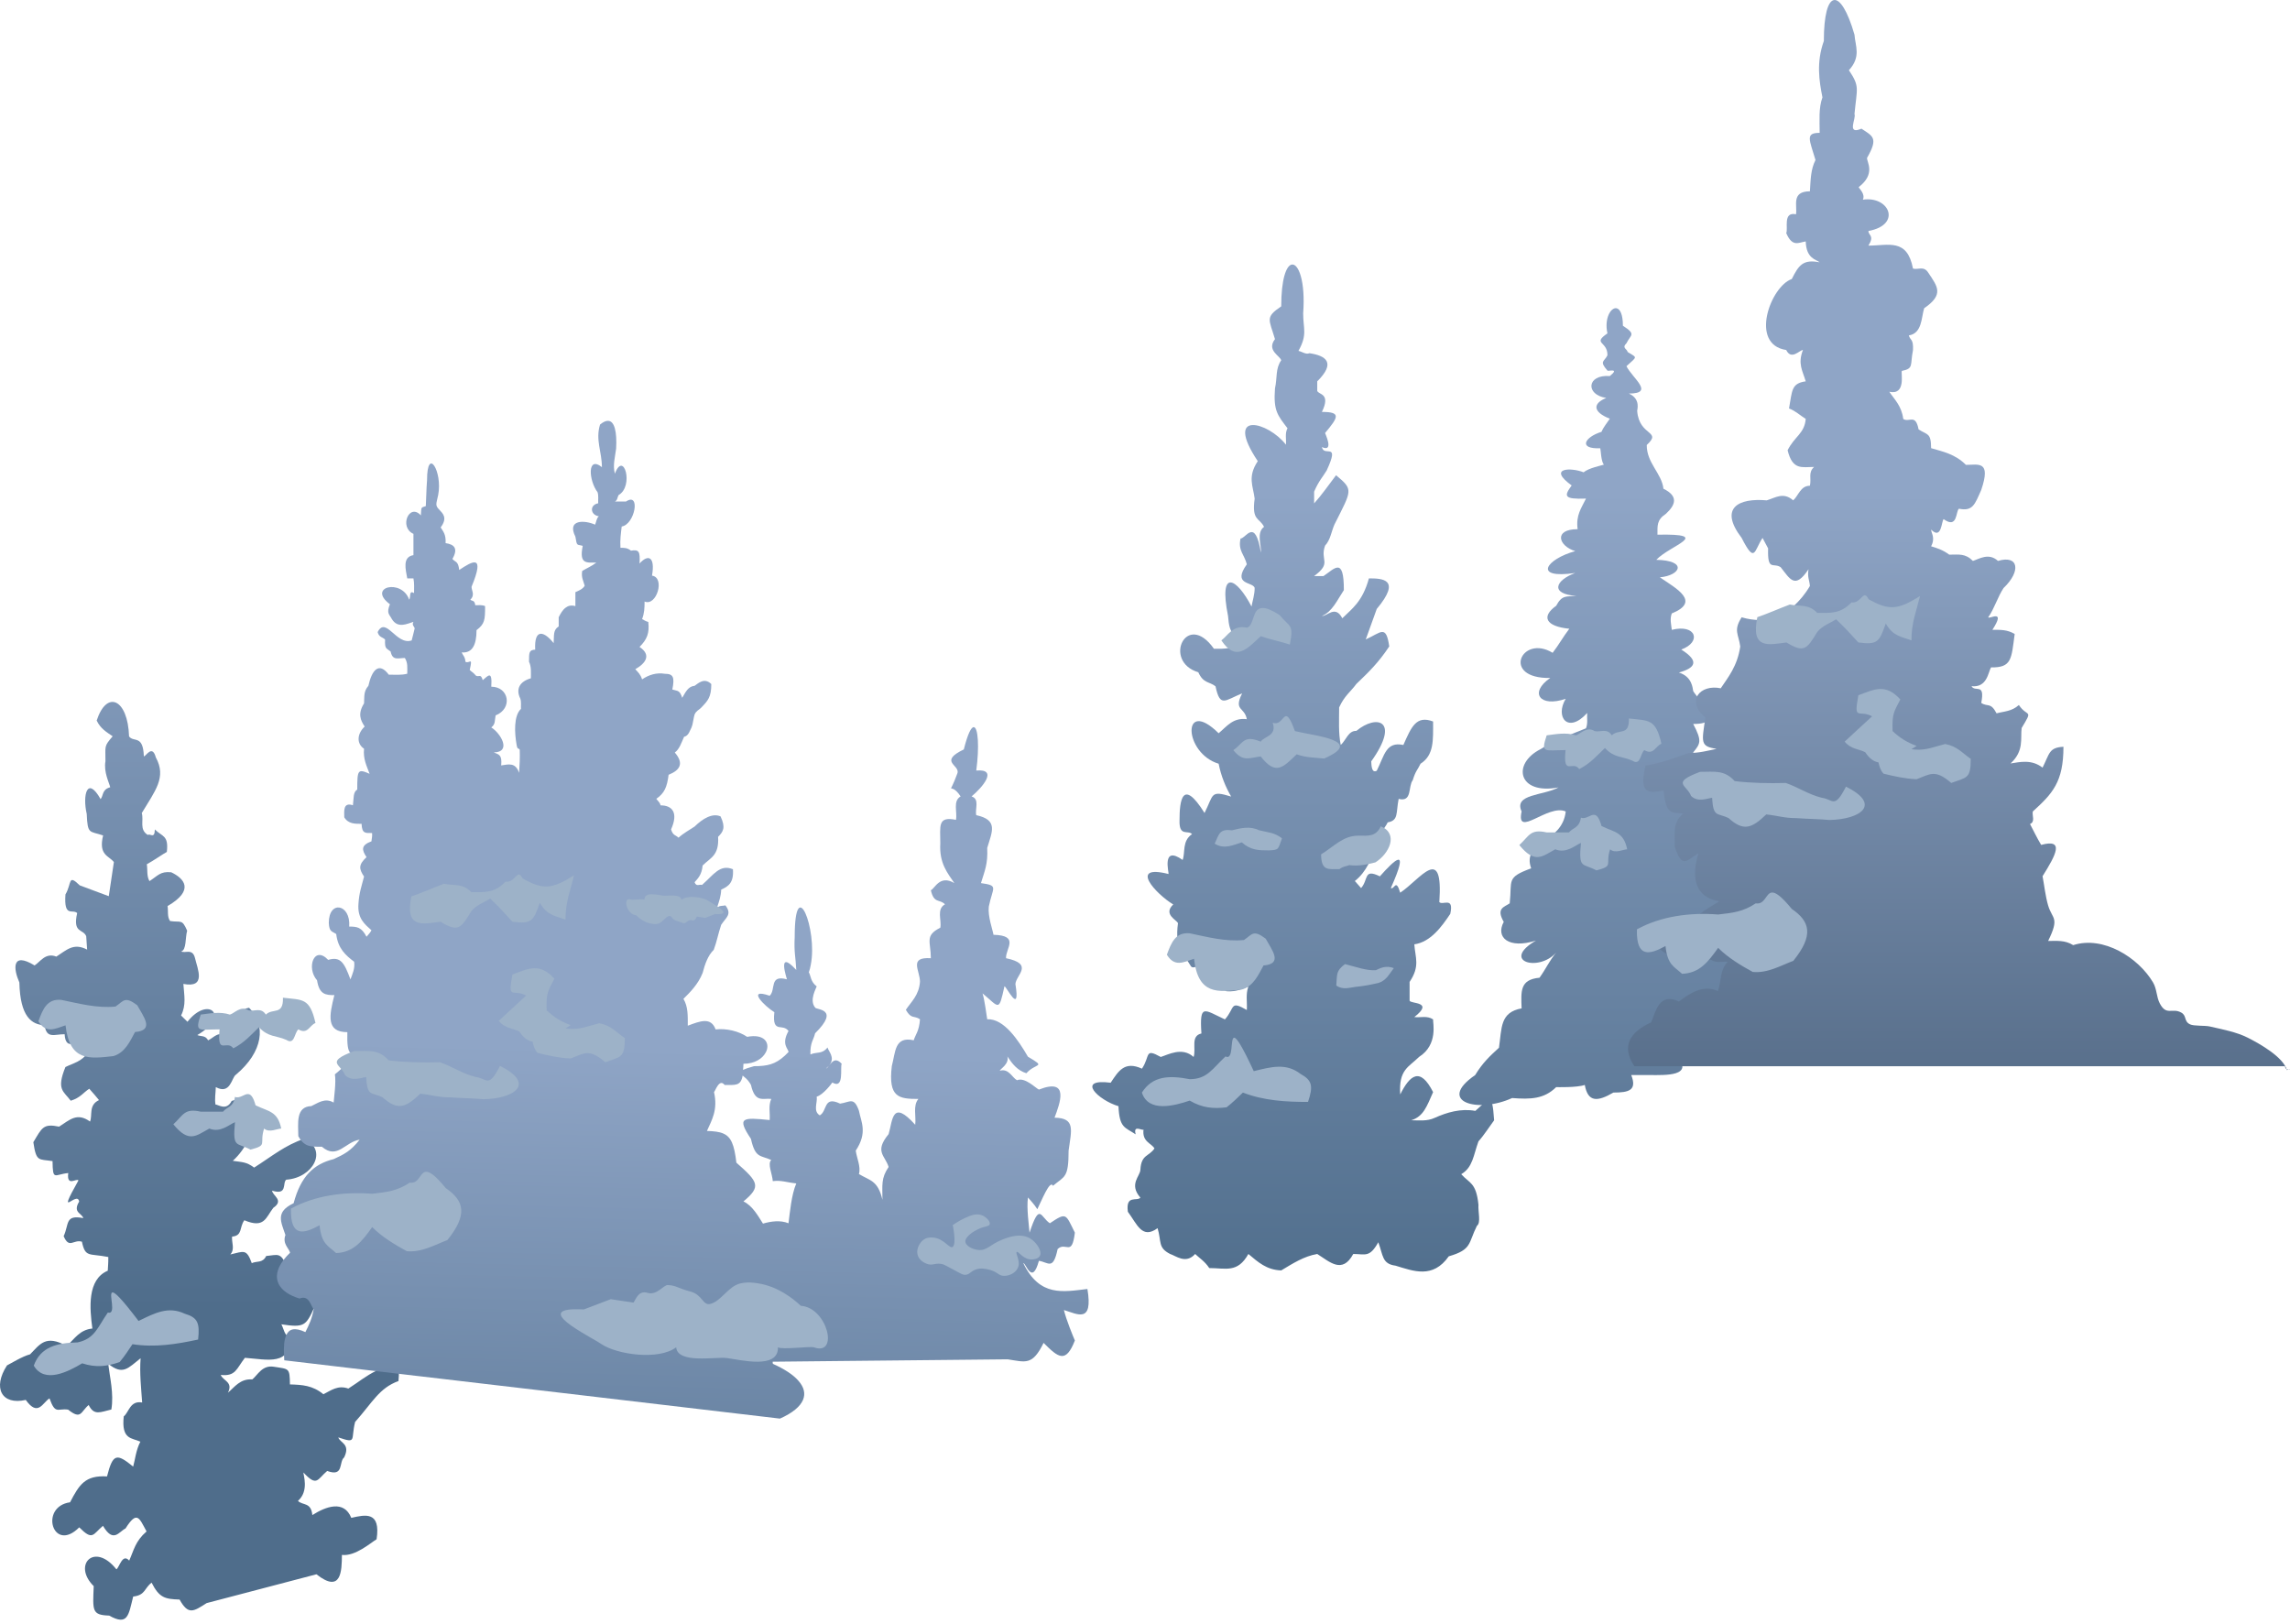
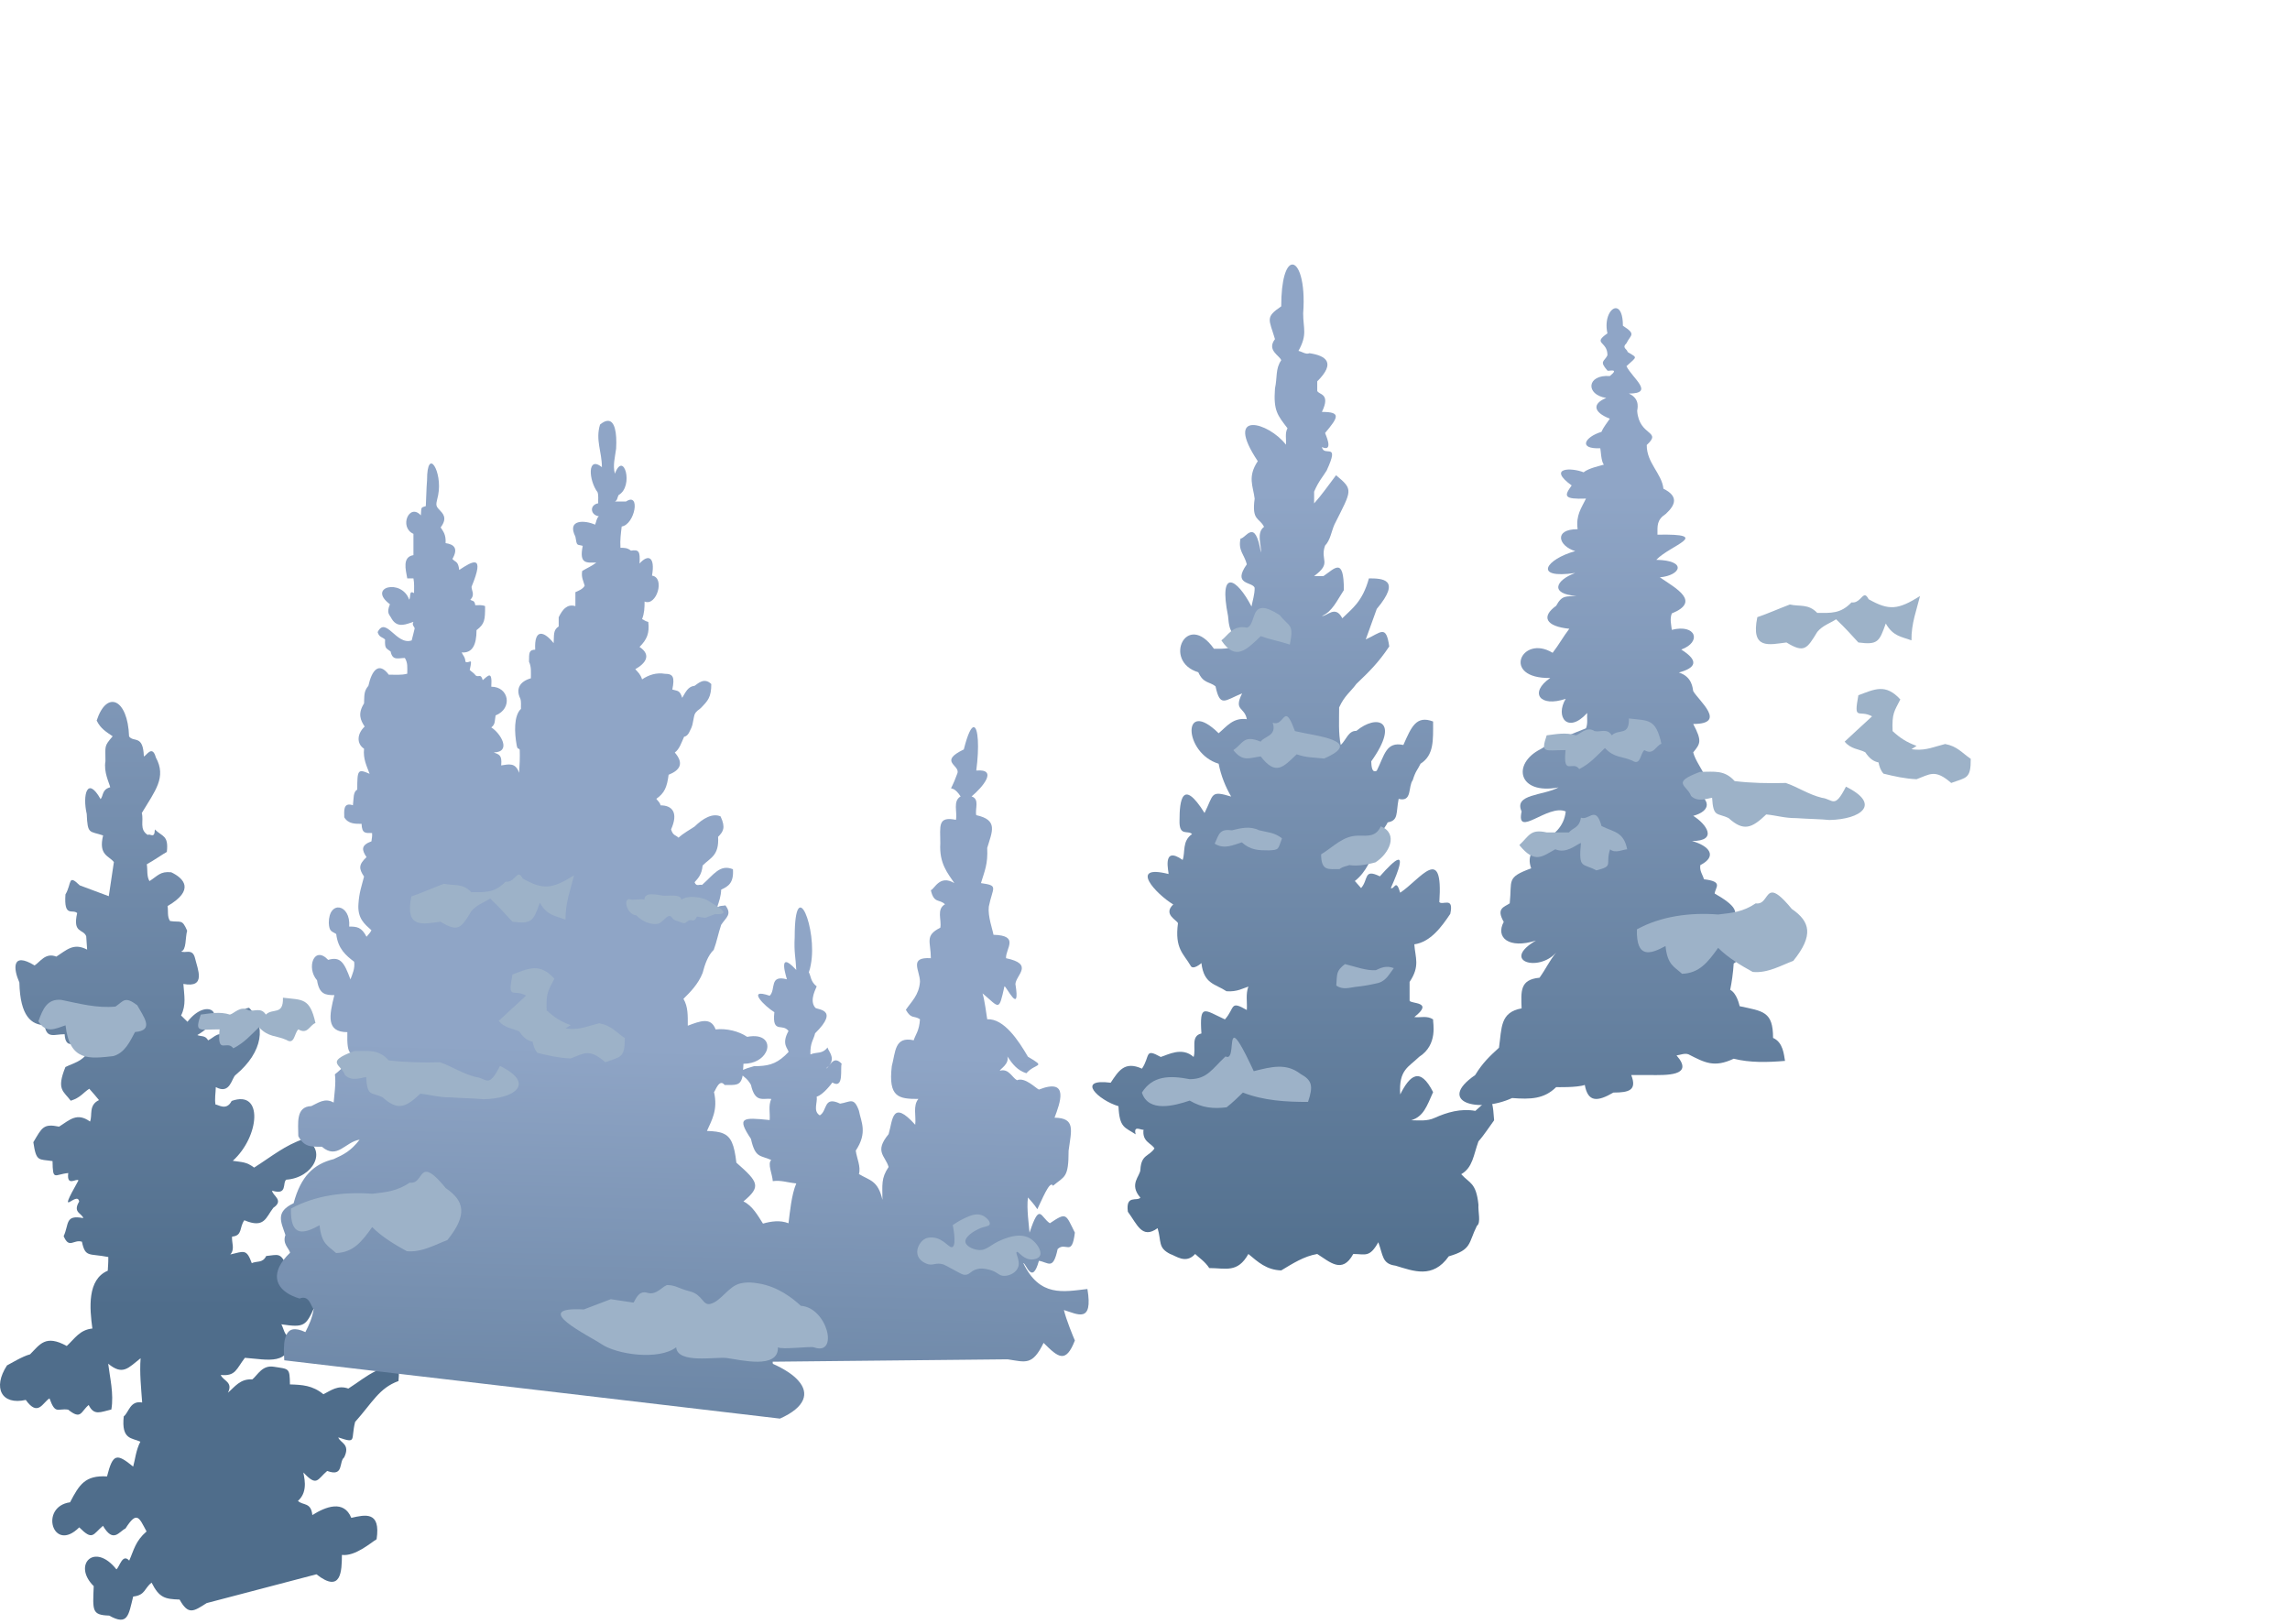
<svg xmlns="http://www.w3.org/2000/svg" width="244" height="173" viewBox="0 0 244 173" fill="none">
  <path d="M33.716 167.748C36.38 169.843 36.418 167.37 36.431 165.683C37.849 165.86 39.5 164.388 40.126 164.015C40.578 161.006 38.932 161.393 37.429 161.735C36.652 159.801 34.721 160.525 33.281 161.438C33.137 160.029 32.268 160.441 31.747 159.927C32.967 158.86 32.293 157.106 32.333 156.901C33.784 158.475 33.807 157.625 34.862 156.737C36.678 157.408 36.076 155.767 36.668 155.293C37.379 153.85 36.215 153.744 36.045 153.162C38.075 153.843 37.351 153.437 37.837 151.514C39.694 149.431 40.402 147.899 42.458 147.156C42.758 143.87 41.565 144.388 40.157 146.027C38.924 146.634 38.276 147.222 37.115 147.959C36.002 147.559 35.271 148.159 34.458 148.564C33.301 147.614 32.217 147.558 30.893 147.516C30.865 145.728 30.811 145.893 29.176 145.633C27.948 145.434 27.475 146.488 26.887 146.981C25.573 146.899 25.015 147.789 24.285 148.4C24.868 147.257 23.778 147.145 23.52 146.507C25.125 146.671 25.182 145.857 26.093 144.682C28.485 144.858 31.077 145.596 30.854 142.358C30.342 142.505 30.192 141.419 29.975 141.111C32.422 141.482 32.602 141.275 33.5 139.276C33.734 136.837 32.736 138.402 32.294 137.897C34.535 136.733 34.737 135.661 32.708 134.703C31.551 133.713 31.414 134.755 30.492 134.794C29.876 133.43 29.608 133.712 28.362 133.833C27.988 134.621 27.34 134.34 26.827 134.596C26.262 133.036 25.992 133.339 24.54 133.669C25.057 133.103 24.664 132.406 24.727 131.767C25.872 131.672 25.483 130.759 26.035 130.023C28.184 130.935 28.32 129.732 29.119 128.7C30.309 127.89 29.031 127.417 28.993 126.869C30.68 127.395 30.061 126.041 30.5 125.7C33.336 125.517 34.992 122.549 32.422 121.336C30.348 122.039 29.017 123.18 27.077 124.412C26.245 123.78 25.773 123.843 24.805 123.69C27.658 121.113 28.096 116.079 24.683 117.311C24.109 118.437 23.203 117.648 22.963 117.702C22.85 117.111 22.983 116.458 22.994 115.835C24.56 116.69 24.684 114.796 25.126 114.523C28.046 112.081 28.393 109.209 26.54 107.382C25.184 107.588 24.819 109.263 24.221 110.596C23.306 109.739 22.908 110.491 22.175 110.854C21.877 110.283 21.384 110.466 21.025 110.289C24.622 108.18 22.144 106.075 19.974 108.875C19.747 108.65 19.52 108.427 19.293 108.204C19.861 107.076 19.622 106.063 19.538 104.842C22.015 105.309 21.048 103.256 20.776 102.08C20.51 101.028 19.77 101.605 19.299 101.383C19.881 101.236 19.727 99.908 19.941 99.171C19.388 97.876 19.278 98.321 18.123 98.138C17.796 97.696 17.944 97.075 17.855 96.546C20.784 94.836 19.598 93.585 18.242 92.945C17.072 92.824 16.831 93.31 15.926 93.886C15.615 93.372 15.737 92.689 15.643 92.09C16.29 91.748 17.466 90.931 17.776 90.778C17.984 88.987 17.299 89.17 16.499 88.382C16.475 89.448 15.997 88.772 15.746 88.967C14.814 88.379 15.338 87.472 15.108 86.633C16.524 84.263 17.768 82.831 16.606 80.712C16.215 79.272 15.549 80.611 15.327 80.592C15.247 78.243 14.249 79.14 13.752 78.47C13.623 74.478 11.381 73.467 10.301 76.776C10.723 77.668 11.373 78.012 12.005 78.455C11.047 79.567 11.247 79.46 11.235 81.109C11.032 82.269 11.631 83.398 11.744 83.887C10.852 84.126 11.038 84.759 10.72 85.153C9.286 82.615 8.78 84.731 9.241 86.73C9.333 88.949 9.527 88.527 10.986 89.019C10.469 91.143 11.608 91.174 12.134 91.857L11.591 95.493L8.495 94.338C7.206 93.084 7.669 94.135 6.974 95.305C6.793 97.829 7.74 96.818 8.222 97.293C7.721 99.481 8.871 98.954 9.186 99.76C9.219 100.235 9.251 100.71 9.284 101.185C7.819 100.422 7.093 101.24 6.002 101.931C4.841 101.471 4.288 102.489 3.685 102.872C1.222 101.37 1.42 103.241 2.064 104.688C2.145 108.333 3.371 109.195 4.758 109.24C4.952 110.733 5.808 110.192 6.888 110.201C6.969 112.04 8.331 110.882 8.365 110.899C8.633 111.618 9.087 111.742 9.402 112.11C8.711 113.134 7.833 113.267 6.971 113.696C5.984 116.126 6.768 116.254 7.536 117.287C8.575 116.967 8.84 116.444 9.512 116.011C10.055 116.604 10.166 116.775 10.548 117.221C9.409 117.759 9.875 118.831 9.593 119.505C8.201 118.509 7.442 119.322 6.297 120.049C4.613 119.702 4.48 120.15 3.553 121.707C3.867 123.842 4.116 123.487 5.597 123.721C5.63 125.879 5.788 125.137 7.272 124.994C7.081 126.52 8.172 125.493 8.358 125.78C5.884 130.18 8.255 126.766 8.434 128.036C7.713 129.214 8.744 129.277 8.873 129.795C6.898 129.411 7.382 130.433 6.783 131.718C7.373 133.115 7.829 132.035 8.728 132.308C9.094 134.035 9.485 133.529 11.54 133.941C11.542 134.817 11.511 134.663 11.482 135.4C9.273 136.335 9.552 139.413 9.842 141.56C8.492 141.697 7.968 142.634 7.112 143.42C4.837 142.167 4.244 143.27 3.204 144.31C2.388 144.519 1.099 145.314 0.745 145.49C-0.813 147.893 0.177 149.752 2.745 149.168C4.059 151.014 4.551 149.435 5.274 149.004C5.909 150.782 6.152 150.029 7.262 150.205C8.664 151.329 8.587 150.43 9.45 149.707C10.019 150.89 10.716 150.452 11.864 150.19C12.149 148.514 11.699 146.753 11.528 145.307C13.099 146.609 13.674 145.743 14.981 144.728C14.861 146.322 15.039 147.879 15.147 149.442C13.845 149.207 13.736 150.507 13.185 150.922C12.915 153.437 14.063 153.196 14.958 153.618C14.49 154.485 14.383 155.603 14.189 156.273C12.435 154.841 12.026 154.858 11.403 157.32C9.054 157.179 8.443 158.207 7.465 160.076C4.164 160.538 5.624 165.567 8.443 162.747C9.899 164.207 9.88 163.501 10.972 162.583C12.08 164.464 12.658 163.219 13.373 162.864C14.615 160.91 14.826 161.741 15.617 163.182C14.41 164.222 14.269 165.171 13.767 166.289C13.041 165.48 12.732 166.995 12.403 167.22C10.062 164.268 7.699 166.755 9.986 169.01C9.881 171.623 9.775 172.089 11.631 172.148C13.648 173.279 13.691 172.089 14.191 170.119C15.498 169.975 15.37 169.229 16.153 168.639C16.968 170.253 17.57 170.389 19.135 170.44C20.069 172.131 20.625 171.703 22.018 170.817L33.716 167.748Z" fill="url(#paint0_linear_2_2148)" />
  <path d="M115.864 137.348C113.294 137.64 110.79 138.233 109.029 134.59C109.312 134.552 109.962 137.037 110.696 134.345C111.722 134.505 112.202 135.399 112.692 133.093C113.577 132.255 114.207 133.987 114.527 131.342C113.53 129.346 113.661 129.139 111.863 130.344C110.856 129.675 110.79 128.056 109.698 131.342C109.641 130.579 109.368 128.772 109.528 127.595C109.783 127.905 110.197 128.31 110.526 128.847C110.978 127.953 111.873 125.665 112.193 126.352C113.445 125.307 113.859 125.533 113.859 122.605C114.16 120.393 114.612 119.131 112.362 119.094C112.936 117.559 113.991 114.81 110.696 116.1C110.357 115.949 109.208 114.744 108.361 115.102C107.834 114.82 107.476 113.803 106.525 114.095C106.554 113.906 107.561 113.379 107.335 112.57C107.89 113.398 108.408 114.057 109.359 114.358C110.385 113.21 111.543 113.793 109.528 112.598C108.512 110.856 106.977 108.521 105.188 108.606C105.104 108.117 104.915 106.554 104.689 105.848C106.506 107.364 106.412 107.853 107.024 105.095C107.213 105.057 108.756 108.324 108.192 104.85C108.258 103.89 110.216 102.732 107.194 102.101C107.128 101.084 108.691 99.681 105.857 99.606C105.763 99.041 105.236 97.638 105.358 96.603C105.782 94.494 106.45 94.372 104.52 94.099C104.906 92.818 105.273 92.094 105.188 90.352C105.716 88.582 106.384 87.377 104.021 86.859C103.861 86.2 104.416 85.146 103.522 84.863C104.652 83.922 106.412 81.898 104.021 82.105C104.36 79.573 104.219 77.53 103.767 77.483C103.503 77.445 103.127 78.132 102.694 79.855C100.001 81.154 102.251 81.493 102.025 82.359C100.99 85.231 101.159 83.056 102.355 84.863C101.498 85.353 102.025 86.52 101.856 87.358C99.879 86.953 100.189 88.008 100.189 89.853C100.058 92.018 100.99 93.054 101.686 94.099C100.114 93.157 99.578 94.739 99.182 94.852C99.512 96.32 100.105 95.765 100.688 96.358C99.756 96.885 100.35 98.034 100.189 98.853C98.495 99.7 99.182 100.34 99.182 102.101C96.791 101.95 98.024 103.409 98.024 104.605C97.921 106.045 97.111 106.714 96.518 107.599C97.102 108.634 97.375 108.173 98.024 108.606C97.939 109.887 97.544 110.225 97.356 110.847C95.303 110.395 95.426 112.089 95.021 113.605C94.626 116.957 95.784 117.098 97.855 117.098C97.252 117.813 97.629 118.924 97.516 119.847C95.03 117.079 95.125 119.357 94.682 120.845C93.129 122.728 94.315 123.114 94.682 124.347C93.863 125.552 94.023 126.258 94.023 127.849C93.543 125.759 92.686 125.806 91.519 125.1C91.745 124.319 91.293 123.434 91.18 122.605C92.46 120.675 91.754 119.564 91.519 118.35C90.982 116.844 90.587 117.437 89.514 117.597C87.706 116.74 88.186 118.369 87.348 118.849C86.605 118.388 87.122 117.503 87.019 116.853C87.734 116.655 88.666 115.385 88.685 115.347C89.984 116.109 89.495 113.737 89.683 113.351C89.005 112.626 88.657 113.144 88.346 113.53C89.071 112.654 88.186 111.948 88.186 111.609C87.584 112.353 87.075 112.052 86.35 112.353C86.313 111.073 86.689 110.809 86.849 110.103C89.57 107.42 86.934 107.627 86.849 107.354C86.19 106.563 87 105.245 87.019 105.104C86.35 104.586 86.416 104.021 86.181 103.598C86.275 103.353 86.341 103.089 86.388 102.807C87.141 99.004 84.675 92.931 84.675 99.851C84.59 101.508 84.778 101.96 84.844 103.353C84.825 103.334 84.806 103.306 84.778 103.287C82.726 101.084 83.865 104.323 83.846 104.351C81.926 103.833 82.698 105.452 82.01 106.102C79.44 105.217 81.53 107.269 82.509 107.853C82.368 109.124 82.632 109.35 82.999 109.435C83.319 109.491 83.714 109.453 84.016 109.858C83.206 111.299 84.016 111.751 84.016 112.099C82.933 113.238 82.133 113.539 80.834 113.596C80.674 113.605 80.514 113.605 80.344 113.605C79.723 113.775 79.393 113.897 79.167 114.001C79.186 113.784 79.214 113.643 79.214 113.351C80.419 113.351 81.239 112.796 81.577 112.165C81.615 112.108 81.643 112.042 81.671 111.977C82.02 111.082 81.417 110.131 79.61 110.48C78.725 109.877 77.407 109.557 76.249 109.689C75.75 108.343 74.611 108.794 73.283 109.293C73.283 108.201 73.321 107.279 72.822 106.431C73.538 105.725 74.394 104.869 74.865 103.673C75.11 102.741 75.421 101.818 76.051 101.207C76.381 100.322 76.522 99.493 76.842 98.542C77.36 97.751 78.028 97.441 77.294 96.471C77.021 96.546 76.767 96.471 76.522 96.641C76.522 96.641 76.522 96.641 76.513 96.641C76.465 96.678 76.428 96.707 76.381 96.763L76.437 96.594C76.607 96.095 76.823 95.473 76.842 94.795C77.614 94.447 78.198 94.061 78.094 92.621C76.701 92.056 76.051 93.195 74.799 94.296C74.517 94.193 74.206 94.522 74.008 94.005C74.385 93.581 74.771 93.204 74.865 92.225C75.694 91.388 76.635 91.18 76.513 89.166C77.058 88.62 77.341 88.196 76.776 86.991C75.91 86.605 74.874 87.226 74.008 88.074C73.453 88.45 72.86 88.751 72.295 89.26C71.984 88.949 71.711 89.062 71.504 88.375C72.314 86.567 71.608 85.814 70.384 85.814C70.299 85.456 70.092 85.362 69.932 85.118C70.798 84.515 71.071 83.875 71.24 82.557C72.483 82.058 72.888 81.333 71.9 80.184C72.389 79.846 72.615 79.111 72.888 78.509C73.387 78.405 73.5 77.831 73.679 77.52C73.716 77.426 73.754 77.323 73.782 77.21C73.782 77.2 73.782 77.2 73.782 77.2C73.867 76.852 73.914 76.438 74.008 76.136C74.197 75.722 74.451 75.665 74.667 75.449C75.43 74.668 75.788 74.291 75.788 72.888C75.044 72.154 74.385 72.822 74.008 73.077C73.321 73.142 73.067 73.717 72.69 74.357C72.417 73.528 72.238 73.651 71.636 73.472C71.9 72.163 71.74 71.796 70.845 71.796C69.951 71.646 69.141 71.9 68.416 72.389C68.228 71.825 67.993 71.646 67.691 71.307C68.802 70.676 69.433 69.791 68.143 68.934C68.943 68.134 69.216 67.456 69.075 66.27C68.812 66.214 68.652 66.082 68.416 65.969C68.652 65.338 68.68 64.82 68.68 64.095C69.951 64.651 70.902 61.544 69.471 61.337C69.828 59.313 69.066 59.012 68.143 60.047C68.219 58.739 68.077 58.541 67.23 58.673C66.844 58.371 66.543 58.371 66.11 58.371C66.053 57.515 66.157 56.846 66.242 56.103C67.663 55.877 68.275 52.393 66.703 53.438H65.517C65.799 53.316 65.771 52.996 65.912 52.751C67.569 51.81 66.458 47.94 65.517 50.473C65.272 49.588 65.535 48.703 65.648 47.809C65.752 46.029 65.479 44.843 64.782 44.843C64.547 44.834 64.264 44.965 63.935 45.239C63.427 46.886 64.133 48.129 64.133 49.776C62.532 48.505 62.73 51.217 63.671 52.45C63.794 52.827 63.718 53.231 63.737 53.627C62.786 53.806 62.899 54.879 63.803 55.011C63.54 55.255 63.549 55.585 63.408 55.905C62.288 55.406 60.376 55.331 61.308 57.185C61.478 58.258 61.468 57.976 62.09 58.164C61.685 60.141 62.504 59.944 63.54 59.944C63.059 60.32 62.532 60.537 62.033 60.838C61.911 61.525 62.165 61.892 62.297 62.41C62.118 62.777 61.563 62.984 61.308 63.097V64.585C60.866 64.453 60.527 64.547 60.263 64.754C59.943 64.99 59.717 65.394 59.529 65.771V66.75C58.917 67.136 59.049 67.673 58.992 68.53C58.004 67.278 56.903 66.891 57.025 69.226C56.375 69.254 56.366 69.509 56.366 70.507C56.63 71.062 56.564 71.627 56.564 72.276C55.406 72.606 54.916 73.387 55.443 74.451C55.556 74.799 55.49 75.176 55.509 75.534C54.718 76.278 54.822 78.123 55.048 79.384C55.142 79.911 55.236 79.667 55.377 79.883C55.406 80.712 55.368 81.559 55.312 82.35C54.925 81.22 54.21 81.436 53.4 81.559C53.513 80.42 53.165 80.401 52.61 80.175C54.558 80.137 53.325 78.104 52.346 77.511C52.807 77.153 52.694 76.805 52.807 76.23C54.653 75.496 54.238 73.171 52.346 73.171C52.468 71.373 51.998 72.013 51.433 72.474C51.226 71.721 51.019 72.201 50.699 71.985C50.454 71.674 50.294 71.617 50.049 71.391C50.397 69.857 50.011 70.789 49.588 70.507C49.569 69.989 49.324 69.847 49.192 69.518C50.303 69.612 50.774 68.755 50.774 67.146C51.649 66.477 51.687 66.072 51.687 64.585C51.348 64.434 50.99 64.491 50.642 64.491C50.567 63.898 50.265 64.067 50.115 63.898C50.661 63.37 50.209 62.872 50.247 62.514C51.725 58.955 50.312 59.812 48.929 60.734C48.816 59.765 48.552 59.953 48.204 59.558C48.863 58.409 48.364 58.004 47.479 57.873C47.535 56.912 47.187 56.592 46.952 56.197C47.742 55.161 47.14 54.681 46.82 54.323C46.321 53.834 46.5 53.674 46.688 52.742C47.178 50.266 45.502 47.489 45.502 51.17C45.426 52.036 45.417 53.212 45.37 53.928C44.815 54.107 44.909 54.003 44.843 54.916C43.6 53.551 42.489 56.187 44.052 56.884V59.153C42.847 59.341 43.224 60.687 43.393 61.629H44.052C44.156 62.137 44.118 62.674 44.118 63.201C43.544 62.834 43.788 63.644 43.6 63.898C42.8 61.619 39.081 62.542 41.548 64.387C41.143 65.376 41.501 65.46 41.755 65.969C42.395 66.995 43.365 66.468 44.052 66.261C43.854 66.609 44.146 66.75 44.184 66.957C44.08 67.428 43.967 67.823 43.864 68.238C42.235 68.812 41.115 65.602 40.239 67.353C40.39 67.927 40.757 67.871 41.03 68.144C40.983 69.189 41.171 69.047 41.623 69.424C41.83 70.431 42.414 70.111 43.139 70.111C43.468 70.648 43.393 71.118 43.393 71.787C42.753 71.956 42.084 71.89 41.425 71.89C40.362 70.469 39.618 71.42 39.251 73.077C38.724 73.689 38.837 74.197 38.789 74.95C38.093 76.052 38.413 76.748 38.855 77.417C38.027 78.198 37.98 79.243 38.789 79.78C38.676 80.862 39.072 81.625 39.383 82.453C38.13 81.907 38.065 82.011 38.065 84.129C37.603 84.421 37.707 85.023 37.603 85.805C36.521 85.438 36.681 86.473 36.681 87.085C37.114 87.81 37.857 87.782 38.526 87.782C38.563 88.864 38.968 88.761 39.646 88.761C39.674 89.231 39.608 89.279 39.58 89.646C38.45 90.069 38.535 90.55 39.053 91.331C38.187 92.141 38.234 92.574 38.789 93.402C38.526 94.438 38.272 95.097 38.196 96.264C38.055 97.874 38.874 98.486 39.58 99.126C39.392 99.474 39.232 99.578 39.053 99.813C38.516 98.778 38.027 98.731 37.208 98.731C37.387 96.321 35.033 95.878 35.033 98.335C35.08 99.314 35.372 99.22 35.824 99.521C36.003 101.084 36.85 101.809 37.735 102.477C37.839 103.193 37.556 103.777 37.34 104.36C36.681 102.572 36.285 101.884 34.967 102.28C33.461 100.689 32.614 103.136 33.781 104.454C34.016 105.961 34.685 106.036 35.626 106.036C35.08 108.201 34.722 109.981 37.01 109.981C36.972 111.289 37.067 111.901 37.302 112.155C37.302 112.155 37.311 112.165 37.311 112.155C37.566 112.419 37.98 112.306 38.563 112.221C37.867 112.475 37.048 113.266 36.351 113.897C36.106 114.123 35.89 114.321 35.683 114.471C35.824 115.356 35.589 116.9 35.551 117.484C34.6 116.928 33.847 117.559 33.169 117.86C31.474 117.917 31.785 119.734 31.785 121.061C31.87 121.221 31.955 121.363 32.049 121.475C32.444 122.003 32.915 122.144 33.442 122.172C33.715 122.2 33.998 122.191 34.299 122.191C35.946 123.594 36.765 121.673 38.319 121.438C37.368 122.652 36.662 123.001 35.551 123.509C33.423 124.036 32.049 125.335 31.286 128.207C29.309 129.148 29.94 130.174 30.411 131.596C30.072 132.537 30.787 132.999 30.91 133.479C30.637 133.742 30.401 134.006 30.213 134.251C28.707 136.237 29.761 137.725 31.917 138.365C32.971 137.932 33.131 139.24 33.414 139.476L33.423 139.485C33.263 140.474 32.915 141.198 32.538 141.942C31.418 141.415 30.806 141.594 30.514 142.243C30.27 142.733 30.222 143.496 30.26 144.428C30.26 144.456 30.26 144.475 30.27 144.503C30.27 144.644 30.279 144.795 30.288 144.945L40.032 146.094L42.508 146.386L44.419 146.612H44.438L61.93 148.664L83.103 151.159C84.477 150.547 85.268 149.86 85.56 149.163C85.842 148.495 85.663 147.807 85.098 147.158C84.543 146.499 83.592 145.877 82.349 145.322C82.34 145.237 82.331 145.171 82.321 145.096L89.542 145.021L107.363 144.842C109.303 145.134 109.999 145.529 111.195 143.091C112.758 144.654 113.558 145.322 114.527 142.837C114.367 142.469 113.595 140.605 113.36 139.589C114.8 140.022 116.486 141.067 115.864 137.348ZM88.309 113.577C88.215 113.709 88.12 113.822 88.017 113.85C88.13 113.756 88.224 113.662 88.309 113.577ZM76.079 116.364C76.211 116.279 76.635 114.867 77.209 115.61C78.367 115.61 78.932 115.733 79.13 114.603C79.346 114.791 79.657 115.017 79.892 115.394C79.939 115.46 79.977 115.526 80.015 115.601C80.457 117.587 81.342 116.975 82.18 117.098C81.85 117.813 82.067 118.604 82.01 119.348C79.092 119.047 78.48 119.056 80.015 121.353C80.476 123.443 81.022 123.076 82.18 123.603C81.747 123.989 82.293 125.1 82.34 125.853C83.263 125.74 83.809 125.994 84.844 126.098C84.326 127.303 84.157 129.242 84.016 130.344C83.121 129.986 82.133 130.137 81.295 130.381C80.768 129.553 80.165 128.461 79.214 128.018C81.126 126.427 80.815 125.957 78.461 123.886C78.235 121.946 77.896 121.137 77.058 120.779C76.635 120.591 76.07 120.534 75.326 120.506C75.835 119.357 76.513 118.275 76.079 116.364Z" fill="url(#paint1_linear_2_2148)" />
  <path d="M137.614 28.196C138.338 28.016 139.111 29.925 138.853 33.392C138.853 35.051 139.33 35.631 138.351 37.388C138.74 37.469 139.145 37.804 139.522 37.636C141.289 37.9 142.363 38.64 140.352 40.636V41.638C140.45 42.078 141.842 41.857 140.85 43.892C142.933 43.892 142.599 44.451 141.187 46.139C141.18 46.175 142.19 48.237 140.85 47.639C141.076 48.764 142.817 46.976 141.357 50.134C140.984 50.763 140.507 51.247 140.02 52.388V53.639C140.889 52.662 141.359 51.953 142.358 50.638C144.24 52.206 144.042 52.189 142.187 55.885C141.854 56.635 141.761 57.535 141.186 58.138C140.611 59.74 141.966 59.947 140.02 61.381H141.02C142.194 60.599 143.197 59.26 143.188 62.881C142.482 63.939 141.955 65.184 140.855 65.632C141.398 65.694 142.274 64.421 143.022 65.88C144.041 64.862 145.164 64.147 145.858 61.63C147.249 61.63 149.383 61.675 146.693 64.885L145.522 68.134C147.151 67.401 147.683 66.504 148.025 68.88C146.868 70.614 145.888 71.566 144.521 72.876C143.895 73.728 143.253 74.13 142.686 75.378C142.686 76.718 142.598 78.086 142.856 79.381C143.43 78.864 143.665 77.844 144.521 77.88C146.666 76.095 149.258 76.708 146.105 81.129C146.132 81.63 146.159 82.406 146.693 82.125C147.527 80.457 147.68 78.991 149.529 79.381C150.385 77.456 150.89 76.195 152.697 76.878C152.697 78.876 152.808 80.451 151.36 81.378C151.031 82.067 150.847 82.103 150.529 83.128C150.012 83.816 150.499 85.496 149.027 85.125C148.727 86.621 149.041 87.426 147.86 87.627C147.556 88.278 146.854 88.867 146.693 90.129C146.096 91.472 145.626 92.881 144.36 93.876C144.582 94.128 144.801 94.379 145.024 94.629C145.838 93.715 145.262 92.517 147.025 93.379C148.641 91.562 150.242 90.054 148.192 94.629C148.58 94.823 148.726 93.546 149.193 95.121C151.355 93.68 153.799 89.835 153.361 96.123C153.719 96.505 154.941 95.481 154.528 97.374C153.609 98.752 152.415 100.385 150.696 100.623C150.79 102.029 151.334 102.944 150.193 104.625V106.623C150.299 106.993 152.859 106.682 150.696 108.373C151.364 108.454 152.051 108.193 152.697 108.621C152.653 108.952 153.273 111.306 151.194 112.623C150.102 113.715 149.018 113.952 149.193 116.619C150.232 114.542 151.319 113.65 152.697 116.371C152.025 117.882 151.683 118.968 150.359 119.371C151.197 119.371 152.05 119.492 152.859 119.116C154.176 118.524 155.646 118.088 157.198 118.369C158.647 117.163 158.981 116.062 159.199 119.371C158.746 119.982 158.111 120.974 157.53 121.618C156.988 123.107 156.934 124.391 155.694 125.116C156.569 126.099 157.284 125.976 157.53 128.371C157.474 129.121 157.818 130.294 157.364 130.618C156.436 132.473 156.855 133.15 154.366 133.867C152.658 136.289 150.601 135.435 148.694 134.863C147.25 134.673 147.383 133.78 146.859 132.367C145.921 134.041 145.477 133.618 144.189 133.618C143.013 135.795 141.671 134.442 140.353 133.618C138.939 133.857 137.746 134.63 136.516 135.368C134.942 135.315 134.05 134.48 133.015 133.618C131.86 135.679 130.603 135.118 128.847 135.118C128.387 134.404 127.706 133.981 127.344 133.618C126.344 134.737 125.269 133.795 124.678 133.618C123.357 132.94 123.776 132.334 123.342 130.867C121.681 132.071 121.177 130.472 120.174 129.118C119.93 127.268 121.134 128.041 121.51 127.618C120.241 126.162 121.51 125.323 121.51 124.618C121.604 122.999 122.427 123.244 123.009 122.371C122.676 121.8 121.683 121.671 121.842 120.366C121.652 120.481 120.717 119.825 121.008 120.871C119.852 120.1 119.279 120.211 119.173 117.87C117.013 117.224 114.595 114.884 118.343 115.369C119.182 114.11 119.818 113.031 121.676 113.869C122.585 112.507 121.919 111.649 123.678 112.624C124.435 112.395 125.955 111.512 127.178 112.624C127.473 111.74 126.824 110.384 128.012 110.122C127.796 106.878 128.299 107.602 130.516 108.622C131.616 107.385 131.01 106.563 132.849 107.62C132.905 106.788 132.708 105.924 133.015 105.125C132.503 105.278 131.833 105.71 130.682 105.622C129.479 104.821 128.272 104.873 128.012 102.622C127.978 102.655 127.088 103.434 126.845 102.877C126.111 101.619 125.149 101.081 125.513 98.377C125.43 98.045 123.882 97.434 125.01 96.373C123.164 95.266 120.197 92.044 124.508 93.13C124.581 93.058 123.709 90.002 126.011 91.63C126.312 90.803 125.935 89.615 127.011 88.879C126.587 88.402 125.611 89.21 125.679 87.379C125.679 85.353 125.963 82.826 128.344 86.626C129.34 84.637 128.931 84.196 131.18 84.877C130.589 83.866 130.098 82.669 129.847 81.379C126.09 80.253 125.908 74.251 129.847 78.13C130.702 77.418 131.383 76.435 132.849 76.63C132.608 75.307 131.413 75.755 132.35 73.879C130.482 74.642 130.006 75.415 129.514 73.132C128.888 72.62 128.21 72.838 127.679 71.632C123.849 70.484 126.422 64.99 129.348 69.13C130.453 69.13 131.371 69.185 132.35 68.377C131.469 67.386 131.007 67.782 130.847 65.632C129.819 60.496 131.775 61.585 133.351 64.63C133.446 64.057 133.696 63.338 133.683 62.632C133.462 61.968 131.268 62.354 132.849 60.13C132.597 59.092 131.894 58.678 132.18 57.385C132.746 57.385 133.73 55.091 134.348 58.885C134.438 58.142 133.822 56.777 134.685 56.135C134.193 55.152 133.352 55.515 133.684 53.134C133.52 51.78 132.898 50.825 134.016 49.139C130.344 43.636 135.151 44.966 137.018 47.383C137.073 46.801 136.885 46.17 137.184 45.634C136.124 44.244 135.672 43.769 135.85 41.389C136.109 40.226 135.883 39.286 136.515 38.389C136.367 37.891 134.932 37.326 135.85 36.136C135.225 34.026 134.77 33.814 136.515 32.644C136.515 29.741 137.05 28.335 137.613 28.195L137.614 28.196Z" fill="url(#paint2_linear_2_2148)" />
  <path d="M172.247 32.847C172.608 32.922 172.921 33.478 172.921 34.711C174.382 35.652 173.749 35.645 173.299 36.575C172.771 37.083 173.383 37.188 173.426 37.507C174.472 38.161 174.485 37.929 173.299 39.019C173.936 40.308 176.355 41.935 173.553 41.935C174.881 42.519 174.409 43.728 174.444 43.799C174.657 46.509 177.14 45.875 175.462 47.416C175.444 49.335 177.061 50.439 177.24 52.076C178.824 52.858 178.576 53.762 177.494 54.756C176.518 55.402 176.603 55.998 176.603 56.973C182.569 56.858 177.977 58.078 176.476 59.652C179.824 59.721 179.087 61.311 176.858 61.517C178.631 62.726 181.247 64.093 178.13 65.365C177.902 65.966 178.065 66.516 178.13 67.113C180.714 66.457 181.355 68.4 179.14 69.213C181.079 70.431 180.68 71.167 178.885 71.661C180.313 72.106 180.345 73.332 180.412 73.641C181.002 74.667 184.072 77.142 180.412 77.142C181.38 78.972 181.17 79.242 180.412 80.169C180.865 81.924 183.342 83.841 180.157 84.134C182.434 85.159 182.332 86.405 180.412 86.934C181.796 87.783 183.113 89.614 180.285 89.614C182.142 90.134 183.014 91.24 181.175 92.178C181.057 92.785 181.446 93.248 181.557 93.69C183.653 93.938 182.773 94.524 182.698 95.21C184.629 96.316 186.074 97.482 183.461 98.354C186.395 99.377 187.079 101.225 184.726 102.666C184.675 103.587 184.502 104.776 184.352 105.467C185.076 105.857 185.311 107.057 185.362 107.215C187.858 107.756 188.92 107.764 188.92 110.595C190 111.065 190.074 112.387 190.193 113.043C188.266 113.206 186.438 113.239 184.726 112.811C182.645 113.792 181.65 113.233 179.904 112.342C179.489 112.189 178.973 112.43 178.635 112.457C180.617 114.716 177.395 114.552 175.845 114.552H173.809C174.441 116.173 173.577 116.417 171.908 116.417C170.209 117.404 169.198 117.472 168.859 115.605C168.034 115.902 165.844 115.838 165.81 115.838C164.523 117.108 163.087 117.152 161.115 117.001C157.517 118.655 153.003 117.429 157.179 114.553C157.993 113.219 158.752 112.525 159.716 111.641C160.024 109.515 159.817 107.869 162.128 107.446C162.066 105.632 161.922 104.376 164.037 104.181C164.764 103.156 165.057 102.423 165.81 101.501C163.928 103.62 159.88 102.427 163.655 100.222C160.763 101.144 159.319 99.895 160.224 98.233C159.392 96.773 160.253 96.671 160.861 96.253C161.13 93.779 160.449 93.516 163.146 92.525C162.104 89.593 166.454 89.903 166.828 86.466C164.942 85.625 161.491 89.392 162.129 86.466C161.259 84.583 164.434 84.799 166.065 83.901C161.737 84.729 161.067 81.368 164.164 79.817C165.45 78.959 167.701 78.13 168.987 77.604C169.206 77.071 169.072 76.517 169.115 75.972C167.054 78.244 165.664 76.386 166.829 74.46C164.053 75.408 162.91 73.802 165.178 72.24C159.895 72.335 162.13 67.539 165.433 69.56C166.105 68.694 166.515 67.908 167.21 66.996C164.689 66.744 164.191 65.704 165.811 64.548C166.441 63.369 166.88 63.591 167.969 63.5C165.119 63.297 165.71 61.835 167.842 61.052C163.245 61.727 164.749 59.577 167.842 58.723C166.059 58.186 165.5 56.387 168.097 56.387C167.895 54.907 168.488 54.157 168.987 53.127C166.609 53.212 166.626 52.875 167.461 51.727C164.822 49.812 167.443 49.801 168.733 50.327C169.273 49.865 170.689 49.586 170.891 49.511C170.587 49.15 170.567 47.939 170.51 47.763C168.112 47.867 168.853 46.561 170.637 46.015C170.873 45.465 171.312 44.954 171.527 44.615C169.708 43.898 169.677 43.002 171.146 42.403C168.905 42.062 169.059 39.882 171.527 40.071C172.643 39.165 171.323 39.602 171.273 39.487C170.372 38.45 170.935 38.558 171.273 37.859C171.309 36.342 169.622 36.66 171.273 35.522C170.913 33.923 171.647 32.722 172.249 32.847H172.247Z" fill="url(#paint3_linear_2_2148)" />
-   <path d="M243.459 113.611H174.143C172.73 111.493 173.631 109.998 175.925 108.939C176.438 107.785 176.759 105.72 178.893 106.714C180.053 105.843 181.455 104.88 183.049 105.601C183.437 104.438 183.242 103.364 184.088 102.487C183.496 102.412 182.863 102.667 182.307 102.265C181.254 102.107 180.708 102.775 180.229 100.707C179.725 101.211 179.531 101.82 178.893 102.042C178.059 101.792 177.434 101.774 176.667 100.929C177.223 100.679 178.337 100.18 179.19 99.817C180.283 97.632 181.668 96.978 183.197 96.035C181.277 95.747 179.922 94.327 180.971 90.917C179.689 91.686 179.259 92.619 178.448 90.249C178.448 88.727 178.209 87.671 179.338 86.69C178.174 86.515 177.515 86.946 177.26 84.242C175.797 84.462 174.555 84.794 175.331 81.573C177.062 81.313 178.338 80.768 179.932 80.237C181.032 80.237 181.869 80.014 182.901 79.792C181.16 79.531 181.304 79.133 181.713 76.455C179.575 74.674 181.17 72.881 183.346 73.34C184.12 72.179 185.118 70.986 185.424 68.89C185.244 67.54 184.668 67.192 185.573 65.775C186.908 66.174 188.008 66.092 189.432 65.998C190.501 65.108 191.829 64.19 192.846 62.438C192.789 61.749 192.563 61.548 192.697 60.658C191.246 62.834 190.737 61.701 189.729 60.436C188.943 59.912 188.314 60.917 188.393 58.433C188.195 58.062 187.998 57.691 187.8 57.32C186.891 58.682 187.008 60.134 185.573 57.32C183.11 54.089 185.277 53.051 188.245 53.315C189.16 53.04 190.022 52.395 191.065 53.315C191.634 52.818 191.836 51.757 192.846 51.758C193.026 50.95 192.631 50.358 193.292 49.755C192.009 49.755 190.997 50.141 190.471 47.975C191.217 46.484 192.267 46.208 192.401 44.638C191.815 44.271 191.306 43.777 190.62 43.525C190.969 41.612 190.851 40.852 192.401 40.633C192.061 39.485 191.532 38.767 192.104 37.295C191.747 37.295 190.869 38.419 190.323 37.295C186.364 36.702 188.658 30.505 190.917 29.73C191.654 28.258 192.108 27.604 193.885 27.951C193.523 27.649 192.451 27.566 192.401 25.726C191.625 25.842 190.979 26.365 190.323 24.835C190.556 24.386 189.931 22.529 191.362 22.833C191.527 21.928 190.824 20.386 192.846 20.386C192.93 19.129 192.922 18.084 193.44 17.048C192.793 14.868 192.325 14.156 193.885 14.156C193.885 12.842 193.76 11.548 194.182 10.373C193.836 8.645 193.511 6.654 194.331 4.366C194.331 -1.24 196.116 -1.43 197.596 3.698C197.676 4.888 198.329 6.039 197.003 7.481C198.185 9.254 197.858 9.35 197.596 12.153C197.81 12.602 196.701 14.412 198.339 13.711C199.556 14.522 200.165 14.683 198.933 16.826C198.903 17.277 199.888 18.521 198.042 19.941C198.097 20.108 198.775 20.674 198.487 21.276C201.303 20.854 202.669 23.954 199.081 24.614C199.081 25.104 199.752 25.083 199.081 26.171C201.235 26.171 203.204 25.358 203.83 28.619C204.385 28.77 204.981 28.292 205.463 29.064C206.456 30.552 207.155 31.376 205.018 32.847C204.714 33.848 204.8 35.527 203.385 35.74C203.546 36.303 203.884 36.077 203.83 37.297C203.504 38.928 203.937 39.261 202.643 39.522C202.516 39.734 203.122 42.131 201.307 41.746C201.831 42.532 202.622 43.253 202.791 44.639C203.41 45.06 204.099 44.03 204.424 45.751C205.349 46.367 205.755 46.071 205.76 47.753C207.021 48.131 208.308 48.369 209.47 49.534C210.792 49.534 212.178 49.033 211.103 52.203C210.419 53.741 210.205 54.51 208.728 54.206C208.375 54.446 208.605 56.409 207.095 55.318C206.853 55.52 206.895 57.565 205.76 56.43C205.76 56.792 206.243 57.299 205.76 58.21C206.33 58.382 207.003 58.581 207.69 59.101C208.733 59.101 209.402 58.952 210.213 59.768C210.844 59.578 211.898 58.853 212.884 59.768C215.091 59.106 215.367 60.858 213.478 62.66C212.855 63.594 212.491 64.877 211.845 65.775C211.928 66.025 213.787 64.799 212.29 67.11C213.157 67.11 213.871 67.079 214.665 67.555C214.308 70.227 214.363 71.148 212.142 71.115C211.837 71.637 211.734 73.291 210.064 73.118C210.464 73.802 211.527 72.695 211.103 74.898C211.781 75.36 212.085 74.781 212.736 76.01C213.528 75.794 214.355 75.811 215.111 75.121C216.019 76.482 216.674 75.476 215.408 77.568C215.261 78.671 215.696 80.008 214.221 81.351C215.188 81.205 216.45 80.876 217.635 81.796C218.397 80.272 218.31 79.656 219.861 79.571C219.861 83.334 218.694 84.558 216.595 86.468C216.499 86.902 216.88 87.561 216.299 87.803C216.685 88.527 217.001 89.221 217.486 90.028C219.989 89.346 219.084 91.053 217.635 93.366C217.832 94.405 217.925 95.426 218.228 96.481C218.674 97.984 219.482 97.713 218.228 100.263C219.16 100.263 220.007 100.156 220.9 100.708C224.116 99.68 227.826 102.031 229.397 104.666C229.828 105.391 229.757 106.206 230.123 106.912C230.83 108.274 231.434 107.356 232.402 107.887C233.031 108.232 232.659 108.822 233.355 109.151C233.774 109.349 234.936 109.254 235.468 109.378C236.773 109.684 238.271 109.952 239.496 110.569C240.759 111.206 243.288 112.631 243.671 114.027C244.476 113.632 243.564 114.34 243.459 113.611Z" fill="url(#paint4_linear_2_2148)" />
  <path d="M143.305 102.728C144.474 103.016 145.621 103.457 146.605 103.374C147.072 103.165 147.659 102.829 148.512 103.158C148.085 103.685 147.735 104.479 146.894 104.727C146.141 104.913 145.315 105.072 144.463 105.152C143.793 105.235 143.062 105.505 142.381 105.011C142.482 103.77 142.336 103.475 143.305 102.728Z" fill="#9DB2C8" />
  <path d="M199.469 76.329C198.06 75.557 197.486 76.927 198.009 74.083C198.872 73.764 199.598 73.44 200.304 73.417C201.01 73.393 201.696 73.666 202.48 74.529C201.844 75.799 201.577 75.971 201.658 77.903C202.436 78.622 203.12 79.079 204.213 79.478C204.047 79.591 203.85 79.715 203.668 79.829C203.787 79.844 203.947 79.859 204.056 79.871C205.241 79.969 206.15 79.551 207.258 79.278C208.549 79.52 209.009 80.191 209.983 80.857C209.996 83.011 209.528 82.826 207.901 83.428C206.182 81.92 205.632 82.505 204.213 83.029C203.018 82.986 201.797 82.71 200.688 82.436C200.379 82.1 200.245 81.678 200.156 81.24C199.655 81.139 199.217 80.867 198.742 80.154C198.014 79.78 197.228 79.843 196.549 79.026C197.491 78.155 198.165 77.517 199.469 76.329Z" fill="#9DB2C8" />
  <path d="M164.8 88.697H167.172C167.595 88.175 168.274 88.241 168.45 87.123C168.984 87.342 169.466 86.749 169.902 86.829C170.163 86.876 170.41 87.164 170.643 88.019C171.993 88.685 172.997 88.619 173.376 90.497C172.993 90.497 172.082 90.981 171.554 90.497C171.013 92.164 172.005 92.251 170.093 92.743C168.627 91.939 168.178 92.655 168.45 89.82C167.891 90.026 166.894 90.996 165.716 90.496C164.303 91.27 163.536 92.069 161.884 90.045C162.949 89.06 163.045 88.307 164.8 88.697Z" fill="#9DB2C8" />
  <path d="M126.763 114.991C128.639 114.991 129.181 113.866 130.578 112.567C131.461 113.028 131.066 110.627 131.489 110.574C131.743 110.541 132.294 111.353 133.588 114.137C135.483 113.669 137.039 113.249 138.562 114.425C139.821 115.116 139.939 115.721 139.371 117.416C137.004 117.416 134.681 117.285 132.43 116.42C131.934 116.894 131.35 117.483 130.693 117.988C129.292 118.161 128.103 118.061 126.763 117.274C125.154 117.815 122.365 118.585 121.67 116.42C122.806 114.62 124.595 114.572 126.763 114.991Z" fill="#9DB2C8" />
  <path d="M200.93 66.437C200.238 68.357 200.109 68.737 198.009 68.458C197.047 67.421 196.753 67.052 195.637 65.987C195.015 66.404 194.205 66.637 193.631 67.335C192.53 69.144 192.241 69.616 190.348 68.458C188.51 68.685 186.519 69.267 187.244 65.761C188.371 65.382 189.525 64.859 190.71 64.413C191.792 64.655 192.676 64.313 193.631 65.31C195.104 65.31 196.101 65.413 197.28 64.187C198.077 64.302 198.372 63.398 198.72 63.431C198.835 63.442 198.954 63.559 199.103 63.851C201.287 65.085 202.229 64.976 204.578 63.515C204.229 64.95 203.635 66.461 203.667 68.233C202.596 67.835 201.702 67.804 200.93 66.437Z" fill="#9DB2C8" />
  <path d="M168.271 81.948C167.565 80.969 166.521 82.793 166.81 79.928C164.573 79.928 164.143 80.33 164.8 78.354C165.772 78.234 166.849 78.007 167.905 78.354C168.349 78.254 169.067 77.34 169.91 77.903C170.514 78.052 171.224 77.54 171.737 78.354C172.478 77.624 173.615 78.474 173.559 76.554C175.631 76.809 176.416 76.525 177.025 79.251C176.389 79.487 176.196 80.513 175.203 79.928C174.754 80.323 174.814 81.619 173.926 81.051C172.83 80.56 172.018 80.788 171.005 79.703C170.154 80.517 169.458 81.342 168.271 81.948Z" fill="#9DB2C8" />
  <path d="M188.194 86.782C186.637 88.274 185.77 88.604 184.187 87.175C182.969 86.575 182.551 87.15 182.425 85.008C181.881 85.075 180.904 85.517 180.18 84.809C179.758 83.637 177.974 83.428 181.142 82.243C182.715 82.243 183.73 82.022 184.83 83.229C186.544 83.441 188.46 83.478 190.276 83.429C191.562 83.861 192.666 84.649 194.121 85.008C195.316 85.156 195.456 86.25 196.685 83.823C200.497 85.701 198.289 87.305 194.922 87.375C194.076 87.281 192.603 87.263 191.396 87.176C190.103 87.175 189.408 86.907 188.194 86.782Z" fill="#9DB2C8" />
  <path d="M183.067 97.444C184.586 97.274 185.729 97.16 187.07 96.258C188.077 96.413 188.143 95.162 188.79 95.104C189.179 95.069 189.776 95.464 190.915 96.851C192.864 98.186 193.281 99.656 191.077 102.382C189.815 102.849 188.341 103.725 186.751 103.563C185.491 102.872 184.129 102.059 183.068 100.997C181.977 102.532 181.062 103.697 179.223 103.763C178.372 102.976 177.674 102.836 177.46 100.803C175.836 101.692 174.325 102.169 174.415 99.024C176.962 97.629 180.063 97.208 183.067 97.444Z" fill="#9DB2C8" />
  <path d="M147.125 88.046C149.049 88.843 148.028 90.961 146.546 91.892C145.695 92.102 144.75 92.327 143.769 92.181C143.413 92.328 143.132 92.298 142.726 92.606C141.526 92.606 140.782 92.835 140.763 91.037C142.145 90.185 143.098 89.059 144.693 89.043C145.79 89.043 146.587 89.188 147.125 88.046Z" fill="#9DB2C8" />
-   <path d="M132.545 100.163C133.423 99.562 133.53 99.017 134.862 100.021C135.51 101.22 136.754 102.708 134.628 102.875C134.088 103.872 133.556 105.085 132.315 105.441C129.763 105.727 127.66 106.034 127.223 102.162C126.082 102.545 125.146 103.065 124.331 101.731C124.81 100.405 125.269 99.314 126.763 99.448C128.659 99.838 130.545 100.355 132.545 100.163Z" fill="#9DB2C8" />
  <path d="M132.694 88.204C133.178 88.172 133.673 88.23 134.167 88.471C135.137 88.71 135.784 88.697 136.595 89.326C136.162 90.525 136.295 90.555 135.207 90.612C134.116 90.612 133.244 90.597 132.315 89.756C131.392 90.041 130.437 90.536 129.424 89.898C129.909 88.821 129.956 88.306 131.272 88.471C131.734 88.357 132.21 88.235 132.694 88.204Z" fill="#9DB2C8" />
  <path d="M141.083 80.826C139.885 80.692 139.239 80.751 138.161 80.375C136.713 81.763 135.936 82.675 134.329 80.6C133.114 80.75 132.452 81.222 131.413 79.929C132.484 79.195 132.493 78.27 134.329 79.026C134.696 78.445 136.086 78.427 135.607 77.005C136.423 77.315 136.674 76.306 137.042 76.308C137.262 76.308 137.524 76.672 137.978 77.903C140.036 78.41 145.52 78.892 141.083 80.826Z" fill="#9DB2C8" />
  <path d="M134.329 67.786C132.806 69.245 131.639 70.479 130.135 68.232C130.785 67.787 131.364 66.537 132.869 66.883C133.705 66.59 133.371 64.769 134.551 64.784C134.945 64.788 135.51 64.997 136.34 65.534C137.422 66.867 137.871 66.433 137.434 68.683C136.38 68.329 135.347 68.153 134.329 67.786Z" fill="#9DB2C8" />
  <path d="M57.519 96.194C56.827 98.113 56.697 98.493 54.597 98.213C53.636 97.177 53.342 96.808 52.225 95.742C51.603 96.16 50.794 96.393 50.22 97.091C49.119 98.9 48.83 99.372 46.937 98.214C45.099 98.441 43.107 99.023 43.833 95.517C44.96 95.138 46.113 94.615 47.299 94.168C48.381 94.411 49.263 94.069 50.22 95.066C51.692 95.066 52.69 95.169 53.869 93.943C54.666 94.058 54.96 93.154 55.308 93.187C55.424 93.199 55.543 93.315 55.692 93.608C57.876 94.842 58.818 94.733 61.167 93.272C60.818 94.707 60.224 96.218 60.256 97.989C59.184 97.591 58.291 97.56 57.519 96.194Z" fill="#9DB2C8" />
  <path d="M12.306 107.254C13.183 106.653 13.29 106.108 14.622 107.112C15.271 108.311 16.514 109.799 14.388 109.967C13.849 110.964 13.316 112.176 12.076 112.533C9.523 112.819 7.421 113.127 6.983 109.253C5.843 109.637 4.907 110.157 4.092 108.823C4.57 107.497 5.03 106.407 6.523 106.541C8.42 106.93 10.306 107.446 12.306 107.254Z" fill="#9DB2C8" />
  <path d="M24.859 111.705C24.153 110.726 23.109 112.549 23.399 109.684C21.161 109.684 20.732 110.087 21.389 108.11C22.361 107.99 23.437 107.764 24.493 108.11C24.938 108.011 25.655 107.096 26.499 107.659C27.103 107.808 27.812 107.296 28.325 108.11C29.066 107.38 30.203 108.231 30.148 106.31C32.219 106.566 33.004 106.281 33.614 109.007C32.977 109.243 32.784 110.27 31.792 109.684C31.342 110.08 31.403 111.375 30.514 110.807C29.418 110.316 28.607 110.545 27.593 109.459C26.743 110.274 26.046 111.098 24.859 111.705Z" fill="#9DB2C8" />
-   <path d="M21.389 118.452H23.761C24.184 117.931 24.863 117.997 25.038 116.878C25.573 117.098 26.055 116.505 26.49 116.584C26.752 116.632 26.997 116.92 27.231 117.776C28.582 118.442 29.586 118.375 29.965 120.252C29.581 120.252 28.67 120.737 28.142 120.252C27.601 121.92 28.593 122.006 26.682 122.498C25.216 121.695 24.767 122.41 25.038 119.576C24.479 119.782 23.482 120.752 22.304 120.252C20.891 121.027 20.124 121.826 18.472 119.801C19.538 118.816 19.634 118.063 21.389 118.452Z" fill="#9DB2C8" />
  <path d="M39.656 127.2C41.175 127.03 42.318 126.916 43.659 126.014C44.665 126.169 44.731 124.918 45.379 124.859C45.768 124.825 46.364 125.219 47.504 126.607C49.453 127.941 49.87 129.411 47.665 132.138C46.403 132.604 44.93 133.48 43.34 133.318C42.079 132.628 40.718 131.815 39.656 130.752C38.566 132.287 37.651 133.452 35.811 133.518C34.96 132.731 34.262 132.592 34.048 130.558C32.424 131.447 30.914 131.924 31.004 128.779C33.55 127.384 36.652 126.964 39.656 127.2Z" fill="#9DB2C8" />
  <path d="M44.783 116.537C43.226 118.029 42.359 118.36 40.776 116.931C39.558 116.331 39.139 116.905 39.013 114.764C38.47 114.831 37.493 115.272 36.769 114.564C36.346 113.392 34.562 113.184 37.731 111.998C39.303 111.998 40.319 111.777 41.418 112.985C43.133 113.196 45.048 113.233 46.864 113.185C48.151 113.617 49.255 114.405 50.709 114.764C51.904 114.911 52.045 116.005 53.273 113.578C57.084 115.457 54.878 117.059 51.51 117.13C50.664 117.035 49.191 117.017 47.984 116.93C46.692 116.931 45.996 116.663 44.783 116.537Z" fill="#9DB2C8" />
-   <path d="M8.273 143.038C10.108 142.64 10.399 141.425 11.488 139.86C12.448 140.123 11.553 137.861 11.956 137.718C12.197 137.633 12.907 138.31 14.763 140.755C16.515 139.897 17.948 139.156 19.684 139.982C21.062 140.39 21.305 140.957 21.109 142.734C18.796 143.236 16.498 143.6 14.115 143.231C13.731 143.801 13.285 144.5 12.75 145.133C11.417 145.598 10.234 145.753 8.757 145.269C7.3 146.138 4.738 147.482 3.599 145.513C4.327 143.514 6.066 143.089 8.273 143.038Z" fill="#9DB2C8" />
  <path d="M56.058 106.084C54.649 105.312 54.074 106.683 54.597 103.839C55.461 103.519 56.187 103.195 56.892 103.172C57.598 103.148 58.284 103.421 59.068 104.285C58.432 105.554 58.166 105.726 58.247 107.658C59.025 108.377 59.709 108.835 60.802 109.233C60.636 109.347 60.439 109.47 60.257 109.584C60.376 109.599 60.536 109.614 60.645 109.627C61.829 109.724 62.739 109.306 63.847 109.033C65.138 109.276 65.599 109.947 66.572 110.613C66.585 112.767 66.117 112.583 64.49 113.184C62.771 111.675 62.221 112.261 60.802 112.785C59.608 112.741 58.386 112.466 57.277 112.192C56.968 111.855 56.833 111.434 56.744 110.996C56.243 110.895 55.805 110.622 55.331 109.91C54.603 109.536 53.816 109.599 53.138 108.782C54.079 107.911 54.753 107.273 56.058 106.084Z" fill="#9DB2C8" />
  <path d="M62.205 139.528L65.076 138.434L67.505 138.799C67.751 138.433 68.043 137.466 68.987 137.755C69.997 138.065 70.697 136.907 71.153 136.929C72.065 136.97 72.153 137.246 73.539 137.609C74.871 137.957 74.862 139.124 75.67 138.942C76.806 138.686 77.608 137.052 78.873 136.758C79.663 136.574 80.285 136.668 80.837 136.758C82.876 137.089 84.456 138.324 85.328 139.139C88.149 139.314 89.436 144.546 86.711 143.561C86.363 143.436 83.287 143.84 82.891 143.561C82.951 145.938 78.947 144.901 77.435 144.705C76.237 144.551 72.197 145.348 72.046 143.561C70.202 144.975 65.711 144.34 64.059 143.205C62.833 142.365 56.257 139.207 62.205 139.528Z" fill="#9DB2C8" />
  <path d="M75.139 97.807L74.256 97.668C74.166 97.805 74.059 98.169 73.716 98.059C73.349 97.942 73.094 98.376 72.928 98.368C72.596 98.352 72.565 98.248 72.061 98.11C71.576 97.978 71.581 97.538 71.286 97.607C70.873 97.702 70.58 98.315 70.12 98.425C69.832 98.493 69.606 98.457 69.405 98.423C68.664 98.297 68.09 97.831 67.773 97.523C66.748 97.455 66.283 95.487 67.273 95.859C67.4 95.907 68.519 95.757 68.663 95.863C68.642 94.969 70.098 95.363 70.648 95.438C71.084 95.497 72.554 95.201 72.607 95.873C73.279 95.344 74.912 95.586 75.513 96.015C75.958 96.332 78.348 97.526 76.185 97.399L75.139 97.807Z" fill="#9DB2C8" />
  <path d="M98.291 132.192C98.687 131.83 99.138 131.848 99.366 131.861C100.597 131.932 101.169 133.126 101.517 132.855C101.932 132.532 101.517 130.536 101.517 130.536C101.517 130.536 102.219 130.046 102.862 129.763C103.431 129.512 104.1 129.217 104.744 129.542C105.116 129.73 105.517 130.143 105.461 130.426C105.403 130.71 104.927 130.629 104.206 130.978C103.765 131.191 102.823 131.765 102.861 132.303C102.893 132.75 103.6 133.117 104.206 133.186C105.17 133.297 105.463 132.609 106.805 132.082C107.434 131.835 108.861 131.275 109.942 132.082C110.478 132.482 110.997 133.27 110.838 133.738C110.704 134.131 110.108 134.255 109.673 134.18C108.904 134.048 108.481 133.266 108.328 133.407C108.173 133.551 108.701 134.274 108.508 134.953C108.328 135.586 107.586 135.958 106.984 135.947C106.347 135.935 106.309 135.504 105.371 135.285C104.968 135.191 104.487 135.079 103.937 135.285C103.386 135.491 103.315 135.811 102.861 135.837C102.608 135.852 102.462 135.761 101.786 135.395C100.998 134.969 100.604 134.755 100.531 134.733C99.65 134.463 99.382 134.965 98.649 134.622C98.46 134.534 97.874 134.26 97.753 133.628C97.642 133.049 97.981 132.475 98.291 132.192Z" fill="#9DB2C8" />
  <defs>
    <linearGradient id="paint0_linear_2_2148" x1="21.253" y1="52.438" x2="21.253" y2="139.398" gradientUnits="userSpaceOnUse">
      <stop stop-color="#8FA5C6" />
      <stop offset="1" stop-color="#4F6D8B" />
    </linearGradient>
    <linearGradient id="paint1_linear_2_2148" x1="74.259" y1="74.78" x2="71.661" y2="182.611" gradientUnits="userSpaceOnUse">
      <stop offset="0.343" stop-color="#8FA5C6" />
      <stop offset="1" stop-color="#4F6D8B" />
    </linearGradient>
    <linearGradient id="paint2_linear_2_2148" x1="137.793" y1="52.438" x2="137.793" y2="139.398" gradientUnits="userSpaceOnUse">
      <stop stop-color="#8FA5C6" />
      <stop offset="1" stop-color="#4F6D8B" />
    </linearGradient>
    <linearGradient id="paint3_linear_2_2148" x1="172.847" y1="52.438" x2="172.847" y2="139.398" gradientUnits="userSpaceOnUse">
      <stop stop-color="#8FA5C6" />
      <stop offset="1" stop-color="#4F6D8B" />
    </linearGradient>
    <linearGradient id="paint4_linear_2_2148" x1="208.733" y1="52.63" x2="208.733" y2="139.908" gradientUnits="userSpaceOnUse">
      <stop stop-color="#8FA5C6" />
      <stop offset="1" stop-color="#425973" />
    </linearGradient>
  </defs>
</svg>